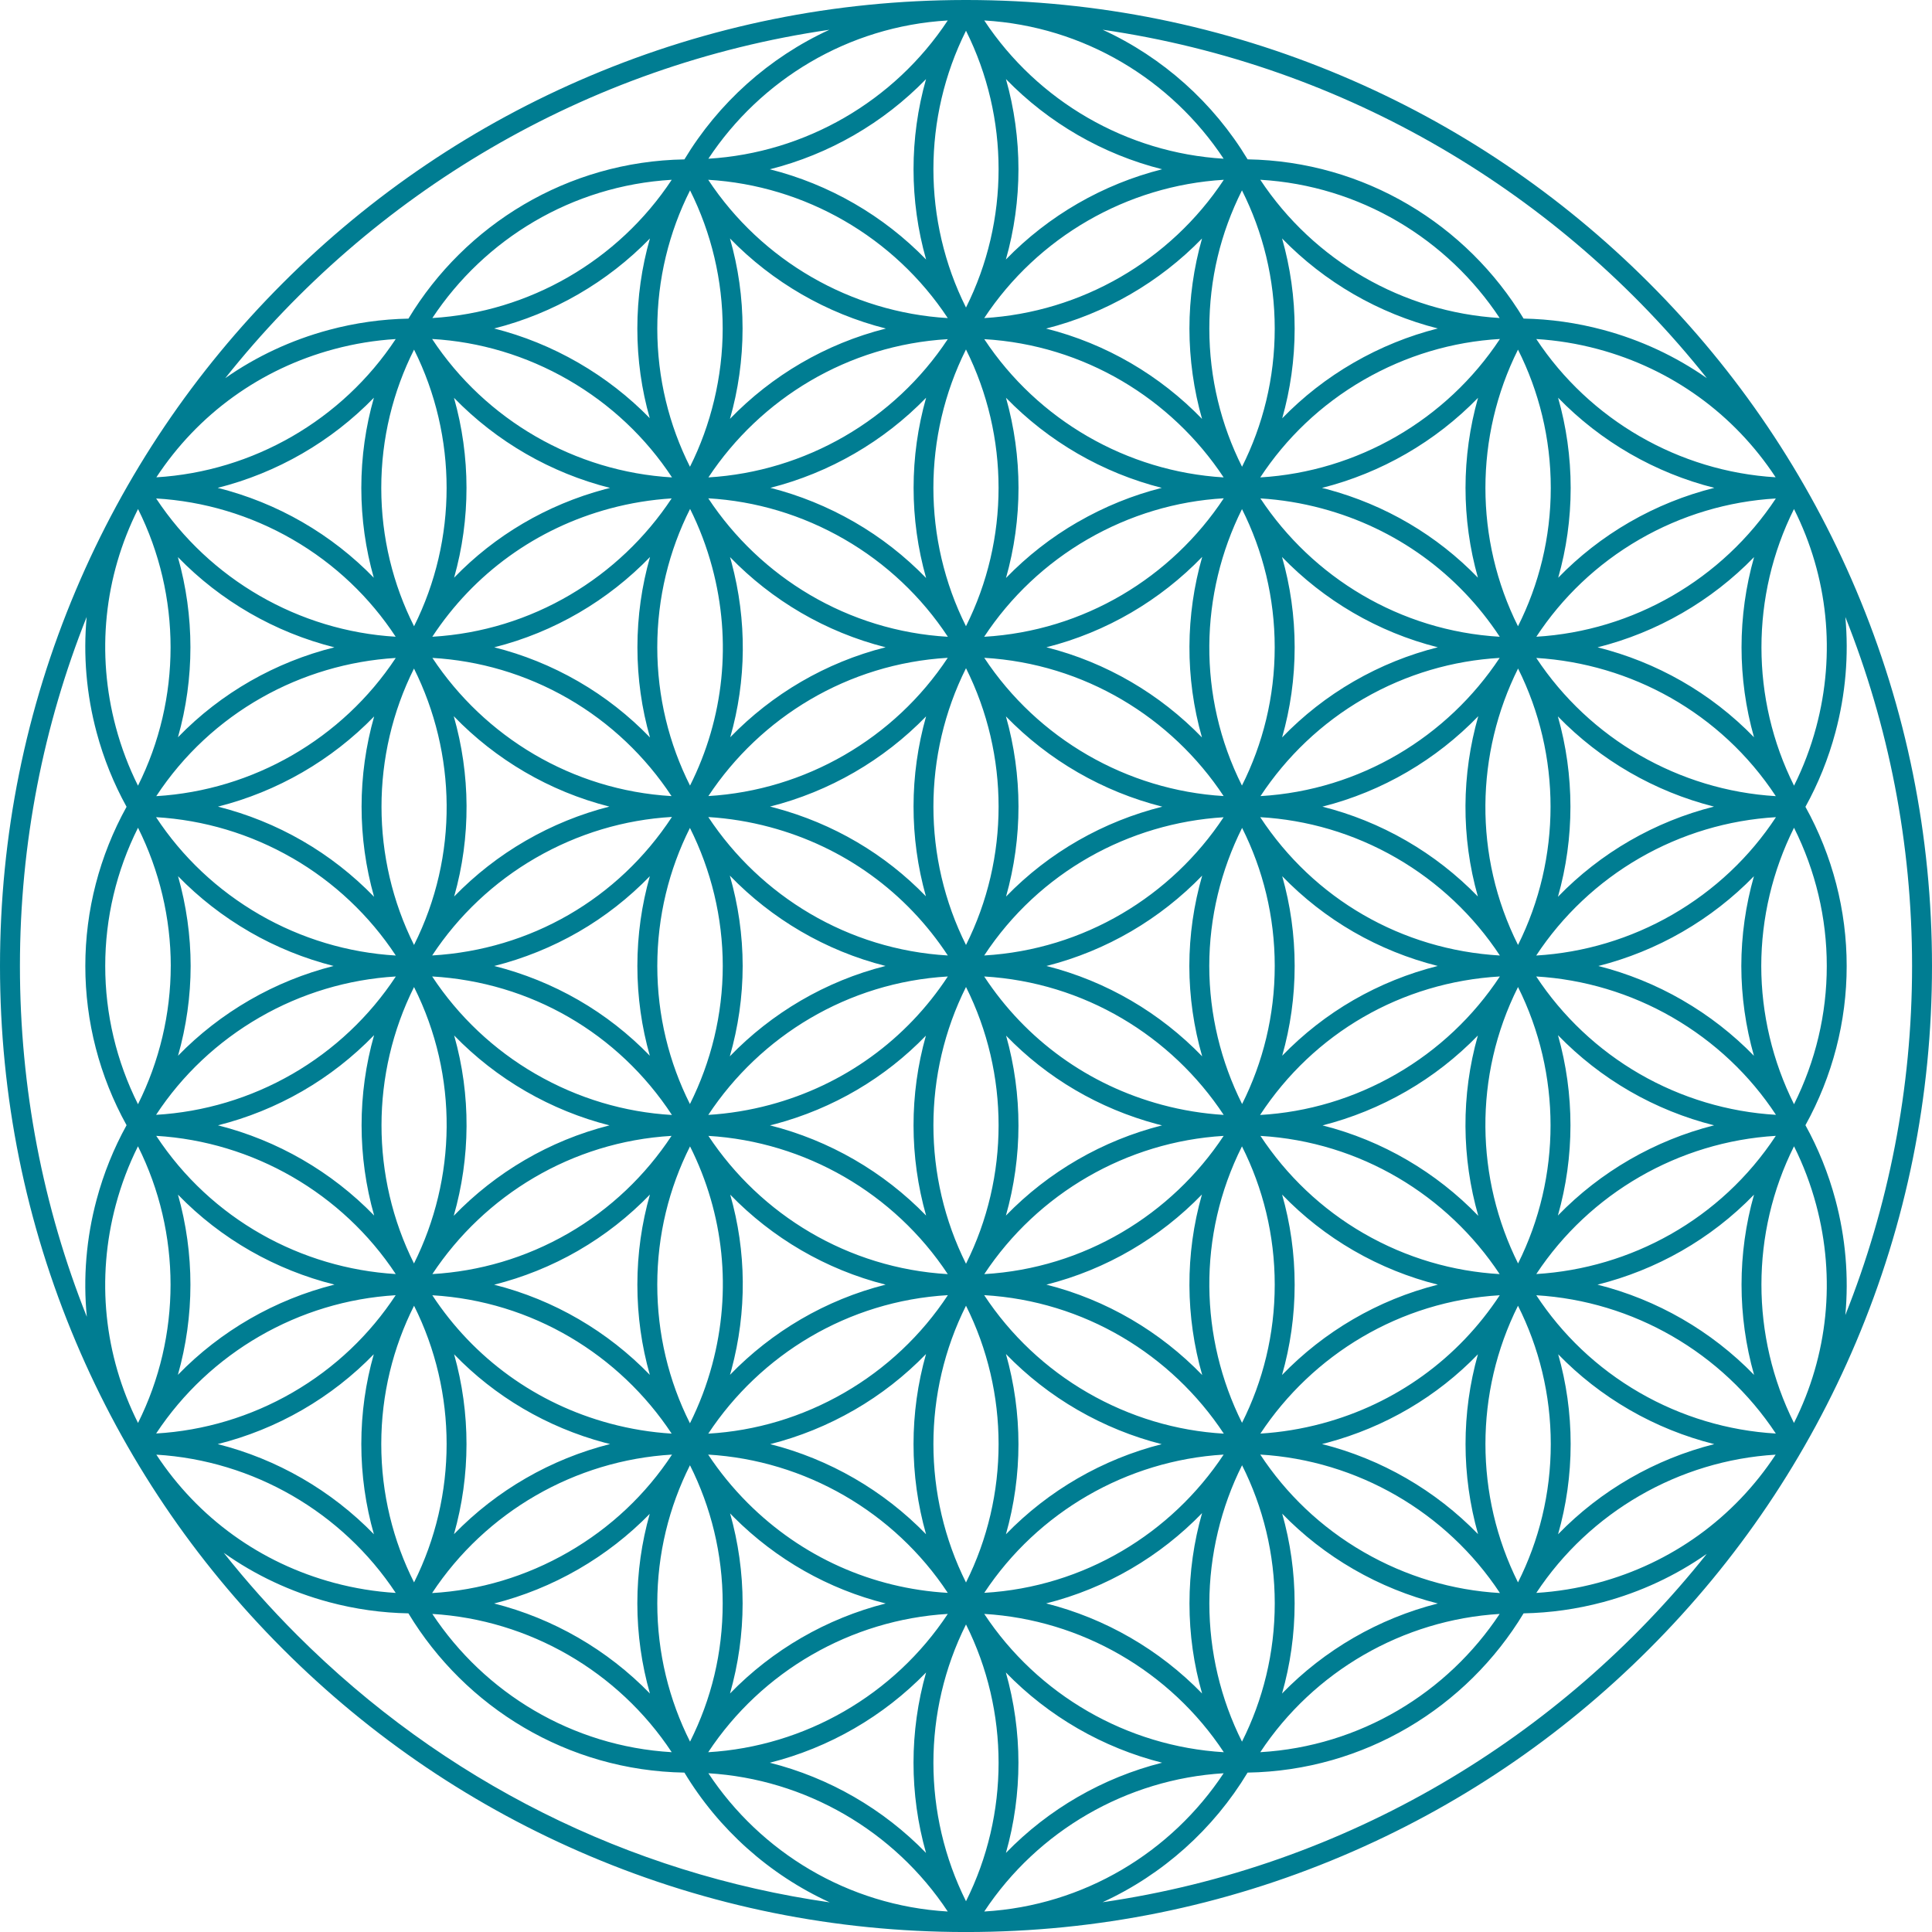
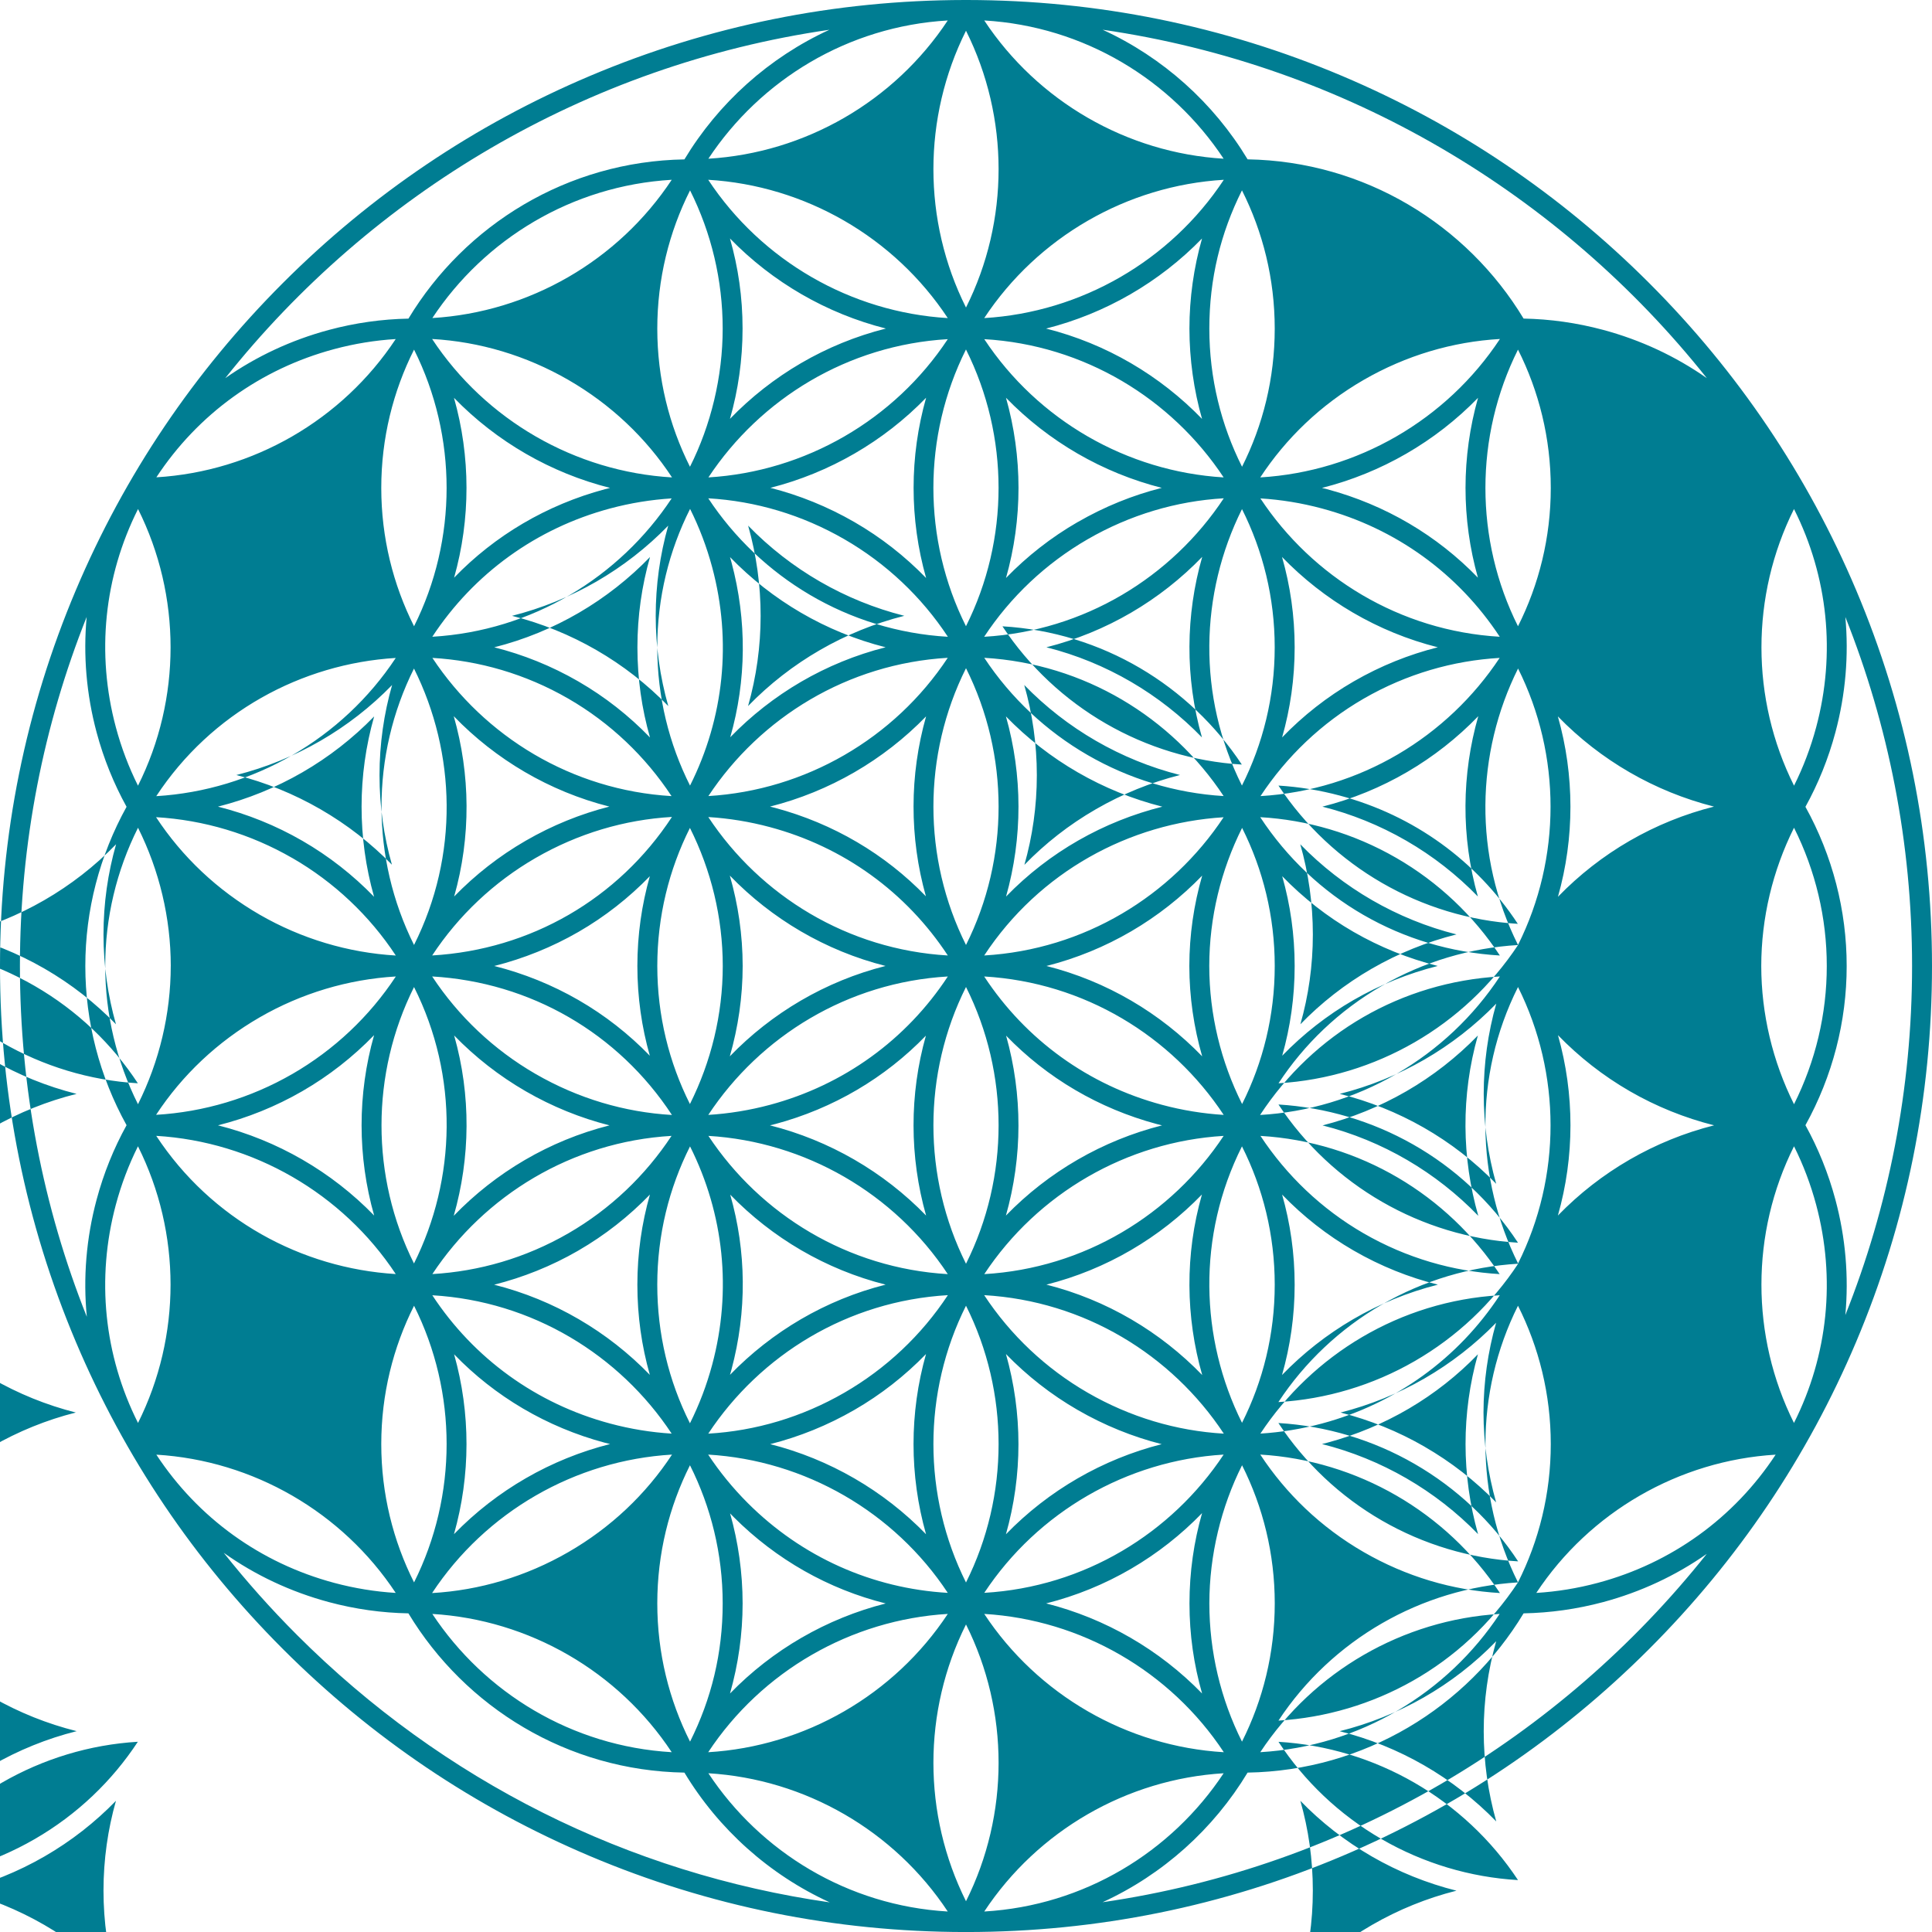
<svg xmlns="http://www.w3.org/2000/svg" id="Mandala" viewBox="0 0 795 795">
  <defs>
    <style>      .cls-1 {        fill: #007d92;      }    </style>
  </defs>
-   <path id="The_Flower_of_Life" data-name="The Flower of Life" class="cls-1" d="m763.76,242.77c-20.02-47.33-48.68-89.84-85.19-126.35-36.5-36.5-79.01-65.16-126.35-85.19C503.36,10.57,451.46.06,397.96,0c-.14-.01-.28-.03-.42-.03h-.04c-.19,0-.37,0-.55.03-53.46.07-105.33,10.58-154.17,31.24-47.33,20.02-89.84,48.68-126.35,85.19-36.5,36.5-65.16,79.01-85.19,126.35C10.51,291.78,0,343.84,0,397.5s10.51,105.72,31.24,154.73c20.02,47.33,48.68,89.84,85.19,126.35,36.5,36.5,79.01,65.16,126.35,85.19,48.87,20.67,100.77,31.18,154.26,31.24.14.02.29.03.43.03h.03c.14,0,.28-.01.41-.03,53.51-.05,105.43-10.56,154.31-31.24,47.33-20.02,89.84-48.68,126.35-85.19,36.5-36.5,65.16-79.01,85.19-126.35,20.73-49.01,31.24-101.07,31.24-154.73s-10.51-105.72-31.24-154.73Zm-366.26,539.57c-17.88-35.76-17.88-78.18,0-113.89,17.88,35.71,17.88,78.13,0,113.89Zm0-769.69c17.88,35.76,17.88,78.18,0,113.9-17.88-35.71-17.88-78.13,0-113.9Zm113.58,572.83c-17.36-34.8-18.5-76.94-.02-113.76,8.62,17.13,13.48,36.45,13.48,56.9s-4.85,39.74-13.46,56.86Zm-113.58,65.7c-17.88-35.76-17.88-78.18,0-113.89,17.88,35.71,17.88,78.13,0,113.89Zm-127.04-122.55c0-20.45,4.86-39.77,13.48-56.9,13.99,27.84,17.26,59.44,9.13,89.78-2.26,8.44-5.34,16.52-9.16,24.16-8.8-17.48-13.45-36.9-13.45-57.04Zm13.5-319.22c3.8,7.61,6.86,15.66,9.11,24.07,8.13,30.35,4.86,61.94-9.13,89.78-8.62-17.13-13.48-36.46-13.48-56.9s4.87-39.81,13.5-56.95Zm113.53-65.61c17.88,35.76,17.88,78.18,0,113.89-17.88-35.71-17.88-78.13,0-113.89Zm127.04,122.55c0,20.45-4.86,39.77-13.48,56.9-18.47-36.82-17.34-78.96.02-113.76,8.6,17.12,13.46,36.43,13.46,56.86Zm-224.04,225.25c17.21,17.74,39.23,30.79,63.93,37.02-24.75,6.24-46.8,19.33-64.03,37.11.2-.7.4-1.4.59-2.11,6.43-24,6.17-48.74-.5-72.02Zm.5-260.25c-.19-.71-.39-1.41-.59-2.11,17.23,17.79,39.28,30.87,64.02,37.11-24.7,6.23-46.72,19.28-63.93,37.02,6.67-23.29,6.93-48.02.5-72.02Zm193.7,203.33c-17.23-17.82-39.31-30.94-64.09-37.19,24.78-6.26,46.85-19.37,64.09-37.19-3.44,11.95-5.28,24.45-5.29,37.19h0c.01,12.74,1.85,25.25,5.29,37.2Zm-194.38-74.39c17.23,17.82,39.31,30.94,64.09,37.19-24.78,6.26-46.85,19.37-64.09,37.19,3.44-11.95,5.28-24.45,5.29-37.19h0c-.01-12.75-1.85-25.25-5.29-37.2Zm177.87,94.34c-30.35-8.13-56.08-26.77-73.2-52.82,41.15,2.41,77.1,24.49,98.56,56.96-8.48-.52-16.97-1.89-25.36-4.14Zm-80.68,65.39c-17.88-35.76-17.88-78.18,0-113.89,17.88,35.71,17.88,78.13,0,113.89Zm-106.05-61.25c21.46-32.47,57.41-54.55,98.57-56.96-17.11,26.05-42.85,44.68-73.2,52.82-8.4,2.25-16.89,3.62-25.37,4.14Zm25.37-118.42c30.35,8.13,56.08,26.77,73.2,52.82-41.15-2.41-77.1-24.49-98.56-56.96,8.48.52,16.97,1.89,25.36,4.14Zm80.68-65.39c17.88,35.76,17.88,78.18,0,113.89-17.88-35.71-17.88-78.13,0-113.89Zm16.48,93.95c6.84-24.19,6.82-49.92-.05-74.12,17.57,18.1,39.92,30.99,64.36,37.15-24.08,6.02-46.49,18.61-64.31,36.98Zm89.52-32.62c-21.46,32.43-57.39,54.47-98.51,56.88,22.64-34.41,59.7-54.5,98.51-56.88Zm-122.5,32.53c-16.82-17.39-38.09-29.96-62.06-36.39-.69-.19-1.39-.36-2.09-.53,24.39-6.16,46.69-19.05,64.23-37.12-6.86,24.17-6.89,49.87-.08,74.04Zm-62.06,93.73c23.97-6.42,45.24-19,62.06-36.39-6.82,24.16-6.78,49.86.08,74.03-17.54-18.07-39.85-30.96-64.25-37.12.7-.18,1.4-.34,2.1-.53Zm95.06-36.39c16.82,17.39,38.09,29.96,62.06,36.39.7.19,1.4.35,2.11.53-24.4,6.16-46.7,19.05-64.25,37.12,6.86-24.17,6.89-49.87.08-74.03Zm-8.99-155.48c41.12,2.41,77.04,24.46,98.5,56.89-39.81-2.4-76.49-23.58-98.5-56.89Zm-113.52,56.89c21.46-32.43,57.38-54.48,98.5-56.89-22.01,33.31-58.69,54.5-98.5,56.89Zm-7.59,13.11c8.71,17.38,13.49,36.79,13.51,56.81-.02,20.02-4.81,39.42-13.51,56.81-8.59-17.1-13.43-36.4-13.43-56.81s4.84-39.7,13.43-56.81Zm106.1,183.61c-41.12-2.41-77.04-24.46-98.5-56.89,39.81,2.4,76.49,23.58,98.5,56.89Zm113.52-56.89c-21.46,32.43-57.38,54.48-98.5,56.89,22.02-33.31,58.69-54.5,98.5-56.89Zm7.59-13.11c-8.71-17.38-13.49-36.79-13.51-56.81.02-20.02,4.81-39.42,13.51-56.81,8.59,17.1,13.43,36.4,13.43,56.81s-4.84,39.7-13.43,56.81Zm-80.53-187.94c24.79-6.26,46.88-19.37,64.12-37.21-6.84,23.9-7.14,49.65-.11,74.3-17.22-17.77-39.27-30.85-64-37.09Zm-163.18,168.08c-8.66-8.94-18.53-16.67-29.35-22.91-10.87-6.27-22.56-10.98-34.67-14.03,12.12-3.05,23.81-7.77,34.67-14.03,10.82-6.24,20.68-13.98,29.35-22.91-3.34,11.75-5.13,24.14-5.13,36.95s1.79,25.2,5.13,36.95Zm227.18,57.1c-7.03,24.65-6.72,50.39.12,74.29-17.24-17.83-39.33-30.95-64.12-37.21,24.73-6.24,46.78-19.31,64-37.09Zm33.03-130.99c8.66,8.94,18.53,16.67,29.34,22.91,10.87,6.27,22.56,10.98,34.67,14.03-12.12,3.05-23.81,7.77-34.67,14.03-10.82,6.24-20.68,13.98-29.34,22.91,3.34-11.75,5.13-24.14,5.13-36.95s-1.79-25.2-5.13-36.95Zm-122.64-98.51c10.82-16.43,25.41-30.21,42.58-40.13,17.41-10.05,36.52-15.73,56.02-16.86-21.46,32.49-57.43,54.59-98.61,56.99Zm-113.53-56.98c19.5,1.13,38.61,6.8,56.02,16.85,17.17,9.91,31.77,23.7,42.58,40.13-41.17-2.4-77.14-24.49-98.6-56.98Zm-113.61,188.12c10.82-16.43,25.41-30.22,42.59-40.14,17.43-10.06,36.56-15.74,56.08-16.87-22.11,33.74-58.24,54.64-98.67,57Zm98.67,65.63c-19.52-1.13-38.65-6.8-56.08-16.86-17.18-9.92-31.77-23.71-42.59-40.14,40.43,2.36,76.55,23.27,98.67,57Zm113.54,74.14c-10.82,16.43-25.41,30.21-42.58,40.13-17.41,10.05-36.52,15.73-56.02,16.86,21.46-32.49,57.43-54.59,98.61-56.99Zm113.54,56.99c-19.5-1.13-38.61-6.81-56.02-16.86-17.17-9.91-31.77-23.7-42.58-40.13,41.18,2.4,77.15,24.5,98.61,56.99Zm113.6-188.13c-10.82,16.43-25.41,30.22-42.59,40.14-17.43,10.06-36.56,15.74-56.08,16.86,22.11-33.74,58.24-54.64,98.67-57Zm-98.61-65.54c19.14,1.1,38.32,6.56,56.02,16.78,17.18,9.92,31.77,23.71,42.59,40.14-40.39-2.36-76.49-23.23-98.61-56.92Zm38.47-55.87c-10.98,6.34-20.86,14.14-29.47,23.05,3.37-11.79,5.17-24.23,5.17-37.08s-1.81-25.35-5.2-37.17c17.24,17.81,39.32,30.91,64.1,37.16-11.86,2.98-23.5,7.63-34.6,14.04Zm60.05-9.67c-21.45,32.4-57.33,54.44-98.41,56.87,10.71-16.25,25.13-30.09,42.46-40.1,17.69-10.21,36.83-15.66,55.95-16.77Zm-173.63-55.9c-10.9,6.29-20.82,14.06-29.5,23.01,6.86-24.2,6.86-49.95-.01-74.16,17.51,18.03,39.75,30.9,64.1,37.08-11.97,3.03-23.59,7.73-34.58,14.08Zm-62.39,23.01c-8.68-8.95-18.6-16.72-29.5-23.01-10.99-6.34-22.61-11.04-34.57-14.08,24.34-6.18,46.59-19.05,64.09-37.08-6.87,24.22-6.87,49.96-.01,74.16Zm-113.62,65.62c-8.61-8.91-18.48-16.71-29.47-23.05-11.1-6.41-22.75-11.06-34.6-14.04,24.78-6.24,46.86-19.34,64.1-37.16-3.38,11.81-5.19,24.28-5.19,37.17s1.8,25.29,5.17,37.08Zm8.89,24.14c-41.08-2.43-76.97-24.47-98.42-56.87,19.12,1.11,38.27,6.56,55.95,16.77,17.33,10.01,31.76,23.85,42.46,40.1Zm-25.56,4.31c-11.93,3.03-23.51,7.72-34.46,14.05-10.88,6.28-20.77,14.03-29.44,22.95,6.99-24.62,6.67-50.33-.17-74.2,17.23,17.83,39.3,30.94,64.07,37.21Zm-34.46,117.14c10.96,6.33,22.55,11.01,34.48,14.04-24.78,6.26-46.85,19.38-64.09,37.21,6.84-23.87,7.16-49.58.17-74.2,8.67,8.92,18.57,16.67,29.44,22.95Zm60.01,18.36c-10.71,16.25-25.13,30.09-42.46,40.1-17.69,10.21-36.83,15.66-55.96,16.77,21.45-32.4,57.33-54.44,98.42-56.87Zm-38.36,47.2c10.98-6.34,20.86-14.14,29.47-23.05-3.37,11.79-5.17,24.23-5.17,37.08s1.75,25.19,5.13,37.11c-17.24-17.79-39.31-30.87-64.07-37.1,11.87-2.98,23.53-7.62,34.64-14.03Zm113.58,65.58c10.9-6.29,20.82-14.06,29.5-23.01-6.86,24.2-6.85,49.95.01,74.16-17.51-18.03-39.77-30.91-64.12-37.08,11.97-3.03,23.61-7.72,34.6-14.07Zm62.39-23.01c8.68,8.95,18.6,16.72,29.5,23.01,10.99,6.34,22.61,11.04,34.58,14.08-24.34,6.18-46.59,19.05-64.09,37.08,6.87-24.22,6.87-49.96.01-74.16Zm113.62-65.62c8.61,8.91,18.48,16.71,29.47,23.05,11.11,6.42,22.77,11.05,34.64,14.03-24.79,6.24-46.88,19.34-64.13,37.17,3.38-11.81,5.2-24.28,5.2-37.17s-1.8-25.29-5.17-37.08Zm-8.89-24.14c41.08,2.43,76.97,24.47,98.42,56.87-19.12-1.11-38.27-6.56-55.96-16.77-17.33-10.01-31.76-23.85-42.46-40.1Zm25.54-4.32c11.93-3.03,23.52-7.72,34.48-14.04,10.88-6.28,20.77-14.03,29.44-22.95-6.99,24.62-6.67,50.33.17,74.2-17.23-17.83-39.31-30.95-64.09-37.21Zm34.48-117.14c-11.08-6.4-22.7-11.04-34.54-14.02,24.8-6.26,46.9-19.38,64.15-37.23-6.84,23.87-7.16,49.58-.17,74.2-8.67-8.92-18.56-16.67-29.44-22.95Zm-60.05-140.86c8.46.52,16.93,1.89,25.31,4.14,30.34,8.13,56.07,26.76,73.18,52.79-41.12-2.42-77.04-24.49-98.49-56.93Zm-113.62-65.53c41.12,2.41,77.04,24.46,98.5,56.89-39.81-2.4-76.49-23.58-98.5-56.89Zm-113.52,56.89c21.46-32.43,57.38-54.48,98.5-56.89-22.01,33.31-58.69,54.49-98.5,56.89Zm-15.12,8.64c-21.45,32.44-57.37,54.51-98.49,56.93,17.11-26.04,42.84-44.66,73.18-52.79,8.38-2.24,16.85-3.61,25.31-4.14Zm-106.03,70.01c17.35,34.8,18.49,76.93.02,113.75-17.84-35.72-17.85-78.07-.02-113.75Zm.02,131.06c18.47,36.81,17.33,78.95-.02,113.75-17.83-35.68-17.82-78.03.02-113.75Zm106.01,183.76c-8.46-.52-16.93-1.89-25.31-4.14-30.34-8.13-56.07-26.76-73.18-52.79,41.12,2.42,77.04,24.49,98.49,56.93Zm113.62,65.53c-31.11-1.8-60.11-14.77-82.32-36.98-6.15-6.15-11.59-12.83-16.28-19.92,39.85,2.37,76.57,23.56,98.6,56.9Zm113.52-56.9c-21.46,32.43-57.38,54.48-98.5,56.89,22.01-33.31,58.69-54.49,98.5-56.89Zm15.12-8.64c21.45-32.44,57.37-54.51,98.49-56.93-17.11,26.04-42.84,44.66-73.18,52.79-8.38,2.24-16.85,3.62-25.31,4.14Zm106.03-70.01c-17.35-34.8-18.49-76.93-.02-113.75,17.84,35.72,17.85,78.07.02,113.75Zm-.02-131.06c-18.47-36.81-17.33-78.95.02-113.75,17.83,35.68,17.82,78.03-.02,113.75Zm-78.58-187.54c-.69-.19-1.39-.36-2.09-.53,24.39-6.16,46.68-19.02,64.22-37.07-6.85,24.17-6.87,49.85-.05,74.01-16.82-17.4-38.1-29.98-62.08-36.41Zm-115.61-66.1c24.37-6.16,46.64-19.03,64.17-37.07-3.41,12-5.19,24.48-5.19,37.08s1.81,25.35,5.19,37.17c-17.26-17.83-39.37-30.94-64.18-37.18Zm-130.09,37.17c3.38-11.81,5.19-24.28,5.19-37.17s-1.77-25.08-5.19-37.08c17.53,18.04,39.8,30.91,64.17,37.07-24.81,6.24-46.92,19.34-64.17,37.17Zm-51.43,28.93c-23.98,6.43-45.26,19.01-62.08,36.41,6.82-24.16,6.8-49.84-.05-74.01,17.54,18.05,39.83,30.92,64.22,37.07-.7.17-1.39.35-2.09.53Zm-95.01,167.72c-8.69-8.96-18.62-16.75-29.54-23.05-10.91-6.3-22.6-11-34.7-14.05,24.42-6.17,46.73-19.05,64.27-37.12-6.88,24.22-6.9,49.98-.03,74.22Zm.03,131.16c-17.53-18.06-39.84-30.95-64.27-37.12,12.1-3.04,23.79-7.75,34.7-14.05,10.92-6.3,20.85-14.09,29.54-23.05-6.87,24.24-6.85,50,.03,74.22Zm94.99,93.5c.7.19,1.4.35,2.1.53-24.39,6.15-46.69,19.02-64.24,37.08,6.85-24.17,6.87-49.85.05-74.01,16.82,17.4,38.1,29.98,62.08,36.41Zm52.94,30.57c17.56,17.56,39.09,29.69,62.57,35.56-24.33,6.17-46.57,19.03-64.07,37.05,3.41-12,5.19-24.48,5.19-37.08s-1.8-25.26-5.16-37.04c.49.5.97,1.01,1.47,1.51Zm192.76-1.64c-3.38,11.81-5.19,24.28-5.19,37.17s1.77,25.08,5.19,37.08c-17.53-18.04-39.8-30.91-64.17-37.07,24.81-6.24,46.92-19.34,64.18-37.18Zm51.43-28.93c23.98-6.43,45.26-19.01,62.08-36.41-6.82,24.16-6.8,49.84.05,74.01-17.54-18.05-39.83-30.92-64.22-37.07.7-.17,1.39-.35,2.09-.53Zm95.01-167.72c8.69,8.96,18.62,16.75,29.54,23.05,10.91,6.3,22.6,11,34.7,14.05-24.42,6.17-46.73,19.05-64.27,37.12,6.88-24.22,6.9-49.98.03-74.22Zm-.03-131.16c17.53,18.06,39.82,30.94,64.23,37.11-12.09,3.05-23.77,7.76-34.67,14.06-10.92,6.3-20.85,14.09-29.54,23.05,6.87-24.24,6.85-50-.03-74.22Zm-16.42-37.1c-17.87-35.7-17.87-78.09,0-113.84,8.62,17.13,13.49,36.47,13.49,56.92,0,20.45-4.87,39.79-13.49,56.92Zm-106.05-61.25c10.52-16.02,24.83-29.89,42.53-40.11,17.43-10.06,36.56-15.73,56.09-16.85-22.02,33.37-58.75,54.58-98.62,56.96Zm-7.5-4.39c-8.6-17.12-13.46-36.43-13.46-56.85s4.63-39.31,13.43-56.88c8.62,17.13,13.48,36.45,13.48,56.9s-4.85,39.72-13.45,56.83Zm-106.09-61.17c22.03-33.34,58.74-54.53,98.59-56.91-22.03,33.34-58.74,54.53-98.59,56.91Zm-113.58-56.91c39.85,2.38,76.56,23.57,98.58,56.91-39.85-2.38-76.56-23.57-98.58-56.91Zm-7.47,4.35c8.8,17.56,13.43,37.07,13.43,56.88s-4.85,39.74-13.46,56.86c-8.6-17.11-13.45-36.42-13.45-56.83s4.86-39.77,13.48-56.9Zm-106.14,61.16c19.52,1.12,38.66,6.79,56.09,16.85,17.42,10.06,31.9,23.78,42.63,40.11-39.91-2.35-76.68-23.57-98.72-56.97Zm-7.43,4.37c17.87,35.75,17.86,78.14,0,113.84-8.62-17.13-13.49-36.47-13.49-56.92,0-20.45,4.87-39.79,13.49-56.92Zm-106.08,183.75c22.65-34.42,59.72-54.51,98.55-56.87-21.99,33.29-58.68,54.47-98.55,56.87Zm56,25.46c17.17,9.91,31.76,23.7,42.57,40.12-19.61-1.16-38.87-6.92-56.01-16.81-17.42-10.06-31.91-23.79-42.64-40.12,19.65,1.15,38.89,6.9,56.07,16.82Zm0,88.86c-17.18,9.92-36.43,15.66-56.07,16.81,10.73-16.34,25.22-30.06,42.64-40.12,17.13-9.89,36.4-15.65,56.01-16.81-10.82,16.43-25.41,30.21-42.57,40.12Zm42.55,82.33c-38.83-2.36-75.91-22.45-98.56-56.87,39.87,2.4,76.57,23.58,98.56,56.87Zm7.53,13.04c17.87,35.7,17.87,78.09,0,113.84-8.62-17.13-13.49-36.47-13.49-56.92,0-20.45,4.87-39.79,13.49-56.92Zm106.15,61.25c-10.73,16.33-25.21,30.06-42.63,40.11-17.43,10.06-36.57,15.74-56.1,16.87,22.04-33.41,58.82-54.63,98.73-56.98Zm7.39,4.39c8.6,17.12,13.46,36.43,13.46,56.85s-4.63,39.31-13.43,56.88c-8.62-17.13-13.48-36.45-13.48-56.9s4.85-39.72,13.45-56.83Zm106.09,61.17c-22.03,33.34-58.74,54.53-98.59,56.91,22.03-33.34,58.74-54.53,98.59-56.91Zm113.58,56.91c-39.85-2.38-76.56-23.57-98.58-56.91,39.85,2.38,76.56,23.57,98.58,56.91Zm7.48-4.35c-8.8-17.56-13.43-37.07-13.43-56.88s4.85-39.74,13.46-56.85c8.6,17.11,13.45,36.42,13.45,56.83s-4.86,39.77-13.48,56.9Zm106.15-61.15c-19.53-1.12-38.67-6.8-56.1-16.87-17.7-10.22-32-24.09-42.53-40.11,39.87,2.38,76.6,23.6,98.62,56.97Zm7.42-4.38c-17.86-35.75-17.86-78.14,0-113.84,8.62,17.13,13.49,36.47,13.49,56.92,0,20.45-4.87,39.79-13.49,56.92Zm106.09-183.75c-22.65,34.42-59.73,54.51-98.56,56.87,21.99-33.3,58.69-54.47,98.56-56.87Zm-56.01-25.46c-17.17-9.91-31.76-23.7-42.58-40.12,19.61,1.16,38.87,6.92,56.01,16.81,17.42,10.06,31.91,23.79,42.64,40.12-19.65-1.15-38.89-6.9-56.07-16.81Zm0-88.86c17.18-9.92,36.43-15.66,56.07-16.81-10.73,16.34-25.22,30.07-42.64,40.12-17.14,9.89-36.4,15.65-56.01,16.81,10.82-16.42,25.41-30.21,42.58-40.12Zm-42.55-82.33c38.83,2.36,75.91,22.45,98.56,56.87-39.87-2.4-76.57-23.58-98.56-56.87Zm38.43-55.91c-11.08,6.4-20.91,14.14-29.41,22.9,3.34-11.75,5.13-24.14,5.13-36.94s-1.81-25.33-5.18-37.13c17.56,18.06,39.87,30.94,64.29,37.09-12.14,3.04-23.88,7.76-34.82,14.08Zm60.15-9.72c-22.03,33.33-58.73,54.52-98.56,56.9,10.52-16.01,24.82-29.87,42.51-40.08,17.18-9.92,36.41-15.66,56.05-16.81Zm-173.73-55.86c-11.08,6.39-20.9,14.13-29.4,22.88,3.33-11.74,5.12-24.11,5.12-36.9s-1.81-25.32-5.18-37.11c17.51,18.02,39.75,30.87,64.09,37.04-11.99,3.03-23.63,7.74-34.63,14.09Zm-143.11-42.45c6.89-24.23,6.9-50.01.03-74.26,17.55,18.07,39.86,30.96,64.27,37.11-24.42,6.16-46.75,19.06-64.3,37.14Zm-32.82,0c-17.55-18.09-39.88-30.98-64.3-37.14,24.41-6.16,46.72-19.04,64.27-37.11-6.87,24.25-6.86,50.03.03,74.26Zm-113.73,65.26c-8.59-8.8-18.44-16.48-29.38-22.8-11-6.35-22.64-11.06-34.63-14.09,24.34-6.17,46.58-19.03,64.09-37.04-3.37,11.8-5.18,24.25-5.18,37.11s1.78,25.11,5.1,36.82Zm-113.55,65.67c-8.5-8.76-18.33-16.5-29.41-22.9-10.94-6.32-22.68-11.03-34.82-14.08,24.41-6.15,46.73-19.02,64.28-37.09-3.37,11.8-5.18,24.26-5.18,37.13,0,12.8,1.79,25.19,5.13,36.94Zm9,24.28c-39.83-2.38-76.53-23.57-98.56-56.9,19.64,1.15,38.88,6.9,56.05,16.81,17.69,10.21,31.99,24.07,42.51,40.08Zm-25.21,4.36c-24.11,6.02-46.54,18.62-64.37,37.01,6.85-24.2,6.84-49.93-.03-74.14,17.58,18.1,39.94,30.99,64.4,37.13Zm-34.85,117.1c10.84,6.26,22.49,10.97,34.53,14.02-12.05,3.05-23.69,7.76-34.53,14.02-10.99,6.35-20.88,14.07-29.49,22.92,3.4-11.98,5.18-24.42,5.19-36.95-.01-12.52-1.79-24.96-5.19-36.94,8.61,8.85,18.5,16.58,29.49,22.92Zm34.87,145.14c-24.46,6.14-46.83,19.03-64.42,37.13,6.87-24.21,6.88-49.95.03-74.16,17.83,18.4,40.28,31,64.39,37.02Zm25.19,4.37c-10.52,16.01-24.82,29.87-42.51,40.08-17.18,9.92-36.41,15.66-56.05,16.81,22.03-33.33,58.73-54.52,98.56-56.9Zm-38.41,47.18c11.08-6.4,20.91-14.14,29.41-22.9-3.34,11.75-5.13,24.14-5.13,36.94,0,12.87,1.81,25.32,5.18,37.13-17.56-18.06-39.87-30.94-64.28-37.09,12.14-3.04,23.88-7.76,34.82-14.08Zm113.58,65.58c10.94-6.32,20.79-14,29.38-22.8-3.32,11.71-5.1,24.06-5.1,36.82s1.81,25.32,5.18,37.11c-17.51-18.02-39.77-30.88-64.11-37.05,11.99-3.03,23.64-7.73,34.65-14.08Zm143.1,42.46c-6.89,24.23-6.9,50.01-.03,74.26-17.55-18.07-39.86-30.96-64.27-37.11,24.42-6.16,46.75-19.06,64.3-37.14Zm32.82,0c17.55,18.09,39.88,30.98,64.3,37.14-24.41,6.16-46.72,19.04-64.27,37.12,6.87-24.25,6.86-50.03-.03-74.26Zm113.71-65.34c8.5,8.75,18.32,16.49,29.4,22.88,11.01,6.36,22.66,11.05,34.65,14.08-24.34,6.17-46.59,19.03-64.11,37.05,3.37-11.8,5.18-24.25,5.18-37.11s-1.79-25.17-5.12-36.9Zm113.57-65.59c8.5,8.76,18.33,16.5,29.41,22.9,10.94,6.32,22.68,11.03,34.82,14.08-24.41,6.15-46.73,19.02-64.28,37.09,3.37-11.8,5.18-24.26,5.18-37.13s-1.79-25.19-5.13-36.94Zm-9-24.28c39.83,2.38,76.53,23.57,98.56,56.9-19.64-1.15-38.88-6.9-56.05-16.81-17.69-10.21-31.99-24.07-42.51-40.08Zm25.19-4.37c24.11-6.02,46.56-18.62,64.39-37.02-6.85,24.2-6.84,49.94.03,74.16-17.59-18.1-39.96-31-64.42-37.13Zm34.87-117.1c-10.84-6.26-22.49-10.97-34.53-14.02,12.05-3.05,23.69-7.76,34.53-14.02,10.99-6.35,20.88-14.07,29.49-22.92-3.4,11.98-5.18,24.42-5.19,36.95.01,12.52,1.79,24.96,5.19,36.94-8.61-8.85-18.5-16.58-29.49-22.92Zm-34.85-145.15c24.46-6.14,46.82-19.03,64.4-37.13-6.87,24.21-6.88,49.94-.03,74.14-17.83-18.39-40.26-30.99-64.37-37.01Zm73.27-69.97c-39.81-2.4-76.48-23.58-98.49-56.89,8.47.52,16.95,1.89,25.34,4.14,30.33,8.13,56.04,26.74,73.15,52.75Zm-212.07-122.43c41.12,2.41,77.04,24.46,98.5,56.89-39.81-2.4-76.48-23.58-98.5-56.89ZM405.01,8.42c41.12,2.41,77.04,24.46,98.5,56.89-39.81-2.4-76.48-23.58-98.5-56.89Zm-113.52,56.89c21.46-32.43,57.38-54.48,98.5-56.89-22.01,33.31-58.69,54.49-98.5,56.89Zm-113.58,65.56c21.46-32.43,57.38-54.48,98.5-56.89-22.01,33.31-58.69,54.49-98.5,56.89Zm-113.57,65.54c17.11-26.02,42.83-44.63,73.15-52.75,8.39-2.25,16.87-3.62,25.34-4.14-22.01,33.31-58.69,54.49-98.49,56.89Zm-7.54,13.05c17.86,35.75,17.85,78.14-.02,113.84-3.8-7.61-6.86-15.66-9.11-24.06-8.13-30.35-4.86-61.94,9.13-89.78Zm13.46,188.03c-.02,19.74-4.68,39.26-13.48,56.89-8.85-17.66-13.5-37.17-13.48-56.89-.02-19.71,4.63-39.22,13.49-56.88,8.8,17.62,13.46,37.15,13.48,56.88Zm-13.49,74.2c17.87,35.7,17.88,78.09.02,113.84-13.99-27.84-17.26-59.43-9.13-89.78,2.25-8.4,5.31-16.45,9.11-24.06Zm7.56,126.89c39.81,2.4,76.48,23.58,98.5,56.89-8.47-.52-16.95-1.89-25.34-4.14-30.33-8.13-56.04-26.74-73.16-52.75Zm212.07,122.43c-41.12-2.41-77.04-24.46-98.5-56.89,39.81,2.4,76.49,23.58,98.5,56.89Zm113.59,65.56c-41.12-2.41-77.04-24.46-98.5-56.89,39.81,2.4,76.48,23.58,98.5,56.89Zm113.52-56.89c-21.46,32.43-57.38,54.48-98.5,56.89,22.02-33.31,58.69-54.49,98.5-56.89Zm113.58-65.56c-21.46,32.43-57.38,54.48-98.5,56.89,22.01-33.31,58.69-54.49,98.5-56.89Zm113.57-65.54c-17.11,26.02-42.83,44.63-73.15,52.75-8.39,2.25-16.87,3.62-25.34,4.14,22.01-33.31,58.69-54.49,98.49-56.89Zm7.54-13.05c-17.86-35.75-17.85-78.14.02-113.84,3.8,7.61,6.86,15.66,9.11,24.06,8.13,30.35,4.86,61.94-9.13,89.78Zm-13.46-188.03c.02-19.74,4.68-39.26,13.48-56.89,8.85,17.66,13.5,37.17,13.48,56.89.02,19.71-4.63,39.22-13.48,56.88-8.8-17.62-13.46-37.15-13.48-56.88Zm13.49-74.2c-17.87-35.7-17.88-78.09-.02-113.84,13.99,27.84,17.26,59.43,9.13,89.78-2.25,8.4-5.31,16.45-9.11,24.06Zm-35.92-167.72c-12.78-8.95-27.16-15.69-42.68-19.85-10.82-2.9-21.78-4.43-32.69-4.64-23.33-38.63-65.42-64.71-113.56-65.52-14.02-23.24-34.83-41.94-59.66-53.34,100.26,14.56,188.26,67.48,248.6,143.34ZM341.29,12.25c-24.83,11.4-45.64,30.1-59.66,53.34-48.14.81-90.23,26.88-113.56,65.52-10.91.21-21.88,1.74-32.69,4.64-15.52,4.16-29.9,10.9-42.68,19.85C153.02,79.73,241.02,26.81,341.29,12.25ZM8.2,397.5c0-50.7,9.75-99.17,27.46-143.63-1.45,15.74-.12,31.77,4.09,47.49,2.9,10.81,7.05,21.07,12.33,30.63-11.12,20.07-16.99,42.67-16.97,65.51-.02,22.85,5.85,45.44,16.97,65.51-5.28,9.55-9.43,19.81-12.33,30.63-4.28,15.96-5.58,32.25-4.02,48.22-18.07-45.31-27.53-94.1-27.53-144.35Zm114.02,275.28c-10.77-10.77-20.82-22.06-30.15-33.81,12.93,9.17,27.53,16.06,43.3,20.29,10.81,2.9,21.77,4.42,32.69,4.62,23.33,38.64,65.43,64.73,113.57,65.53,14.05,23.28,34.91,42.01,59.8,53.4-82.71-11.86-159.07-49.89-219.21-110.03Zm331.49,109.97c24.83-11.4,45.64-30.1,59.66-53.34,48.14-.81,90.24-26.89,113.57-65.53,10.91-.21,21.87-1.73,32.69-4.62,15.52-4.16,29.9-10.9,42.68-19.85-60.33,75.86-148.33,128.78-248.6,143.34Zm305.63-241.62c1.45-15.74.12-31.77-4.09-47.49-2.9-10.81-7.05-21.07-12.33-30.63,11.12-20.08,16.99-42.67,16.97-65.5.02-22.85-5.85-45.44-16.97-65.51,5.28-9.55,9.43-19.81,12.33-30.63,4.21-15.72,5.54-31.76,4.09-47.49,17.71,44.46,27.46,92.93,27.46,143.63s-9.75,99.17-27.46,143.63Z" />
+   <path id="The_Flower_of_Life" data-name="The Flower of Life" class="cls-1" d="m763.76,242.77c-20.02-47.33-48.68-89.84-85.19-126.35-36.5-36.5-79.01-65.16-126.35-85.19C503.36,10.57,451.46.06,397.96,0c-.14-.01-.28-.03-.42-.03h-.04c-.19,0-.37,0-.55.03-53.46.07-105.33,10.58-154.17,31.24-47.33,20.02-89.84,48.68-126.35,85.19-36.5,36.5-65.16,79.01-85.19,126.35C10.51,291.78,0,343.84,0,397.5s10.51,105.72,31.24,154.73c20.02,47.33,48.68,89.84,85.19,126.35,36.5,36.5,79.01,65.16,126.35,85.19,48.87,20.67,100.77,31.18,154.26,31.24.14.02.29.03.43.03h.03c.14,0,.28-.01.41-.03,53.51-.05,105.43-10.56,154.31-31.24,47.33-20.02,89.84-48.68,126.35-85.19,36.5-36.5,65.16-79.01,85.19-126.35,20.73-49.01,31.24-101.07,31.24-154.73s-10.51-105.72-31.24-154.73Zm-366.26,539.57c-17.88-35.76-17.88-78.18,0-113.89,17.88,35.71,17.88,78.13,0,113.89Zm0-769.69c17.88,35.76,17.88,78.18,0,113.9-17.88-35.71-17.88-78.13,0-113.9Zm113.58,572.83c-17.36-34.8-18.5-76.94-.02-113.76,8.62,17.13,13.48,36.45,13.48,56.9s-4.85,39.74-13.46,56.86Zm-113.58,65.7c-17.88-35.76-17.88-78.18,0-113.89,17.88,35.71,17.88,78.13,0,113.89Zm-127.04-122.55c0-20.45,4.86-39.77,13.48-56.9,13.99,27.84,17.26,59.44,9.13,89.78-2.26,8.44-5.34,16.52-9.16,24.16-8.8-17.48-13.45-36.9-13.45-57.04Zm13.5-319.22c3.8,7.61,6.86,15.66,9.11,24.07,8.13,30.35,4.86,61.94-9.13,89.78-8.62-17.13-13.48-36.46-13.48-56.9s4.87-39.81,13.5-56.95Zm113.53-65.61c17.88,35.76,17.88,78.18,0,113.89-17.88-35.71-17.88-78.13,0-113.89Zm127.04,122.55c0,20.45-4.86,39.77-13.48,56.9-18.47-36.82-17.34-78.96.02-113.76,8.6,17.12,13.46,36.43,13.46,56.86Zm-224.04,225.25c17.21,17.74,39.23,30.79,63.93,37.02-24.75,6.24-46.8,19.33-64.03,37.11.2-.7.4-1.4.59-2.11,6.43-24,6.17-48.74-.5-72.02Zm.5-260.25c-.19-.71-.39-1.41-.59-2.11,17.23,17.79,39.28,30.87,64.02,37.11-24.7,6.23-46.72,19.28-63.93,37.02,6.67-23.29,6.93-48.02.5-72.02Zm193.7,203.33c-17.23-17.82-39.31-30.94-64.09-37.19,24.78-6.26,46.85-19.37,64.09-37.19-3.44,11.95-5.28,24.45-5.29,37.19h0c.01,12.74,1.85,25.25,5.29,37.2Zm-194.38-74.39c17.23,17.82,39.31,30.94,64.09,37.19-24.78,6.26-46.85,19.37-64.09,37.19,3.44-11.95,5.28-24.45,5.29-37.19h0c-.01-12.75-1.85-25.25-5.29-37.2Zm177.87,94.34c-30.35-8.13-56.08-26.77-73.2-52.82,41.15,2.41,77.1,24.49,98.56,56.96-8.48-.52-16.97-1.89-25.36-4.14Zm-80.68,65.39c-17.88-35.76-17.88-78.18,0-113.89,17.88,35.71,17.88,78.13,0,113.89Zm-106.05-61.25c21.46-32.47,57.41-54.55,98.57-56.96-17.11,26.05-42.85,44.68-73.2,52.82-8.4,2.25-16.89,3.62-25.37,4.14Zm25.37-118.42c30.35,8.13,56.08,26.77,73.2,52.82-41.15-2.41-77.1-24.49-98.56-56.96,8.48.52,16.97,1.89,25.36,4.14Zm80.68-65.39c17.88,35.76,17.88,78.18,0,113.89-17.88-35.71-17.88-78.13,0-113.89Zm16.48,93.95c6.84-24.19,6.82-49.92-.05-74.12,17.57,18.1,39.92,30.99,64.36,37.15-24.08,6.02-46.49,18.61-64.31,36.98Zm89.52-32.62c-21.46,32.43-57.39,54.47-98.51,56.88,22.64-34.41,59.7-54.5,98.51-56.88Zm-122.5,32.53c-16.82-17.39-38.09-29.96-62.06-36.39-.69-.19-1.39-.36-2.09-.53,24.39-6.16,46.69-19.05,64.23-37.12-6.86,24.17-6.89,49.87-.08,74.04Zm-62.06,93.73c23.97-6.42,45.24-19,62.06-36.39-6.82,24.16-6.78,49.86.08,74.03-17.54-18.07-39.85-30.96-64.25-37.12.7-.18,1.4-.34,2.1-.53Zm95.06-36.39c16.82,17.39,38.09,29.96,62.06,36.39.7.19,1.4.35,2.11.53-24.4,6.16-46.7,19.05-64.25,37.12,6.86-24.17,6.89-49.87.08-74.03Zm-8.99-155.48c41.12,2.41,77.04,24.46,98.5,56.89-39.81-2.4-76.49-23.58-98.5-56.89Zm-113.52,56.89c21.46-32.43,57.38-54.48,98.5-56.89-22.01,33.31-58.69,54.5-98.5,56.89Zm-7.59,13.11c8.71,17.38,13.49,36.79,13.51,56.81-.02,20.02-4.81,39.42-13.51,56.81-8.59-17.1-13.43-36.4-13.43-56.81s4.84-39.7,13.43-56.81Zm106.1,183.61c-41.12-2.41-77.04-24.46-98.5-56.89,39.81,2.4,76.49,23.58,98.5,56.89Zm113.52-56.89c-21.46,32.43-57.38,54.48-98.5,56.89,22.02-33.31,58.69-54.5,98.5-56.89Zm7.59-13.11c-8.71-17.38-13.49-36.79-13.51-56.81.02-20.02,4.81-39.42,13.51-56.81,8.59,17.1,13.43,36.4,13.43,56.81s-4.84,39.7-13.43,56.81Zm-80.53-187.94c24.79-6.26,46.88-19.37,64.12-37.21-6.84,23.9-7.14,49.65-.11,74.3-17.22-17.77-39.27-30.85-64-37.09Zm-163.18,168.08c-8.66-8.94-18.53-16.67-29.35-22.91-10.87-6.27-22.56-10.98-34.67-14.03,12.12-3.05,23.81-7.77,34.67-14.03,10.82-6.24,20.68-13.98,29.35-22.91-3.34,11.75-5.13,24.14-5.13,36.95s1.79,25.2,5.13,36.95Zm227.18,57.1c-7.03,24.65-6.72,50.39.12,74.29-17.24-17.83-39.33-30.95-64.12-37.21,24.73-6.24,46.78-19.31,64-37.09Zm33.03-130.99c8.66,8.94,18.53,16.67,29.34,22.91,10.87,6.27,22.56,10.98,34.67,14.03-12.12,3.05-23.81,7.77-34.67,14.03-10.82,6.24-20.68,13.98-29.34,22.91,3.34-11.75,5.13-24.14,5.13-36.95s-1.79-25.2-5.13-36.95Zm-122.64-98.51c10.82-16.43,25.41-30.21,42.58-40.13,17.41-10.05,36.52-15.73,56.02-16.86-21.46,32.49-57.43,54.59-98.61,56.99Zm-113.53-56.98c19.5,1.13,38.61,6.8,56.02,16.85,17.17,9.91,31.77,23.7,42.58,40.13-41.17-2.4-77.14-24.49-98.6-56.98Zm-113.61,188.12c10.82-16.43,25.41-30.22,42.59-40.14,17.43-10.06,36.56-15.74,56.08-16.87-22.11,33.74-58.24,54.64-98.67,57Zm98.67,65.63c-19.52-1.13-38.65-6.8-56.08-16.86-17.18-9.92-31.77-23.71-42.59-40.14,40.43,2.36,76.55,23.27,98.67,57Zm113.54,74.14c-10.82,16.43-25.41,30.21-42.58,40.13-17.41,10.05-36.52,15.73-56.02,16.86,21.46-32.49,57.43-54.59,98.61-56.99Zm113.54,56.99c-19.5-1.13-38.61-6.81-56.02-16.86-17.17-9.91-31.77-23.7-42.58-40.13,41.18,2.4,77.15,24.5,98.61,56.99Zm113.6-188.13c-10.82,16.43-25.41,30.22-42.59,40.14-17.43,10.06-36.56,15.74-56.08,16.86,22.11-33.74,58.24-54.64,98.67-57Zm-98.61-65.54c19.14,1.1,38.32,6.56,56.02,16.78,17.18,9.92,31.77,23.71,42.59,40.14-40.39-2.36-76.49-23.23-98.61-56.92Zm38.47-55.87c-10.98,6.34-20.86,14.14-29.47,23.05,3.37-11.79,5.17-24.23,5.17-37.08s-1.81-25.35-5.2-37.17c17.24,17.81,39.32,30.91,64.1,37.16-11.86,2.98-23.5,7.63-34.6,14.04Zm60.05-9.67c-21.45,32.4-57.33,54.44-98.41,56.87,10.71-16.25,25.13-30.09,42.46-40.1,17.69-10.21,36.83-15.66,55.95-16.77Zm-173.63-55.9c-10.9,6.29-20.82,14.06-29.5,23.01,6.86-24.2,6.86-49.95-.01-74.16,17.51,18.03,39.75,30.9,64.1,37.08-11.97,3.03-23.59,7.73-34.58,14.08Zm-62.39,23.01c-8.68-8.95-18.6-16.72-29.5-23.01-10.99-6.34-22.61-11.04-34.57-14.08,24.34-6.18,46.59-19.05,64.09-37.08-6.87,24.22-6.87,49.96-.01,74.16Zm-113.62,65.62c-8.61-8.91-18.48-16.71-29.47-23.05-11.1-6.41-22.75-11.06-34.6-14.04,24.78-6.24,46.86-19.34,64.1-37.16-3.38,11.81-5.19,24.28-5.19,37.17s1.8,25.29,5.17,37.08Zm8.89,24.14c-41.08-2.43-76.97-24.47-98.42-56.87,19.12,1.11,38.27,6.56,55.95,16.77,17.33,10.01,31.76,23.85,42.46,40.1Zm-25.56,4.31c-11.93,3.03-23.51,7.72-34.46,14.05-10.88,6.28-20.77,14.03-29.44,22.95,6.99-24.62,6.67-50.33-.17-74.2,17.23,17.83,39.3,30.94,64.07,37.21Zm-34.46,117.14c10.96,6.33,22.55,11.01,34.48,14.04-24.78,6.26-46.85,19.38-64.09,37.21,6.84-23.87,7.16-49.58.17-74.2,8.67,8.92,18.57,16.67,29.44,22.95Zm60.01,18.36c-10.71,16.25-25.13,30.09-42.46,40.1-17.69,10.21-36.83,15.66-55.96,16.77,21.45-32.4,57.33-54.44,98.42-56.87Zm-38.36,47.2c10.98-6.34,20.86-14.14,29.47-23.05-3.37,11.79-5.17,24.23-5.17,37.08s1.75,25.19,5.13,37.11c-17.24-17.79-39.31-30.87-64.07-37.1,11.87-2.98,23.53-7.62,34.64-14.03Zm113.58,65.58c10.9-6.29,20.82-14.06,29.5-23.01-6.86,24.2-6.85,49.95.01,74.16-17.51-18.03-39.77-30.91-64.12-37.08,11.97-3.03,23.61-7.72,34.6-14.07Zm62.39-23.01c8.68,8.95,18.6,16.72,29.5,23.01,10.99,6.34,22.61,11.04,34.58,14.08-24.34,6.18-46.59,19.05-64.09,37.08,6.87-24.22,6.87-49.96.01-74.16Zm113.62-65.62c8.61,8.91,18.48,16.71,29.47,23.05,11.11,6.42,22.77,11.05,34.64,14.03-24.79,6.24-46.88,19.34-64.13,37.17,3.38-11.81,5.2-24.28,5.2-37.17s-1.8-25.29-5.17-37.08Zm-8.89-24.14c41.08,2.43,76.97,24.47,98.42,56.87-19.12-1.11-38.27-6.56-55.96-16.77-17.33-10.01-31.76-23.85-42.46-40.1Zm25.54-4.32c11.93-3.03,23.52-7.72,34.48-14.04,10.88-6.28,20.77-14.03,29.44-22.95-6.99,24.62-6.67,50.33.17,74.2-17.23-17.83-39.31-30.95-64.09-37.21Zm34.48-117.14c-11.08-6.4-22.7-11.04-34.54-14.02,24.8-6.26,46.9-19.38,64.15-37.23-6.84,23.87-7.16,49.58-.17,74.2-8.67-8.92-18.56-16.67-29.44-22.95Zm-60.05-140.86c8.46.52,16.93,1.89,25.31,4.14,30.34,8.13,56.07,26.76,73.18,52.79-41.12-2.42-77.04-24.49-98.49-56.93Zm-113.62-65.53c41.12,2.41,77.04,24.46,98.5,56.89-39.81-2.4-76.49-23.58-98.5-56.89Zm-113.52,56.89c21.46-32.43,57.38-54.48,98.5-56.89-22.01,33.31-58.69,54.49-98.5,56.89Zm-15.12,8.64c-21.45,32.44-57.37,54.51-98.49,56.93,17.11-26.04,42.84-44.66,73.18-52.79,8.38-2.24,16.85-3.61,25.31-4.14Zm-106.03,70.01c17.35,34.8,18.49,76.93.02,113.75-17.84-35.72-17.85-78.07-.02-113.75Zm.02,131.06c18.47,36.81,17.33,78.95-.02,113.75-17.83-35.68-17.82-78.03.02-113.75Zm106.01,183.76c-8.46-.52-16.93-1.89-25.31-4.14-30.34-8.13-56.07-26.76-73.18-52.79,41.12,2.42,77.04,24.49,98.49,56.93Zm113.62,65.53c-31.11-1.8-60.11-14.77-82.32-36.98-6.15-6.15-11.59-12.83-16.28-19.92,39.85,2.37,76.57,23.56,98.6,56.9Zm113.52-56.9c-21.46,32.43-57.38,54.48-98.5,56.89,22.01-33.31,58.69-54.49,98.5-56.89Zm15.12-8.64c21.45-32.44,57.37-54.51,98.49-56.93-17.11,26.04-42.84,44.66-73.18,52.79-8.38,2.24-16.85,3.62-25.31,4.14Zm106.03-70.01c-17.35-34.8-18.49-76.93-.02-113.75,17.84,35.72,17.85,78.07.02,113.75Zm-.02-131.06c-18.47-36.81-17.33-78.95.02-113.75,17.83,35.68,17.82,78.03-.02,113.75Zm-78.58-187.54c-.69-.19-1.39-.36-2.09-.53,24.39-6.16,46.68-19.02,64.22-37.07-6.85,24.17-6.87,49.85-.05,74.01-16.82-17.4-38.1-29.98-62.08-36.41Zm-115.61-66.1c24.37-6.16,46.64-19.03,64.17-37.07-3.41,12-5.19,24.48-5.19,37.08s1.81,25.35,5.19,37.17c-17.26-17.83-39.37-30.94-64.18-37.18Zm-130.09,37.17c3.38-11.81,5.19-24.28,5.19-37.17s-1.77-25.08-5.19-37.08c17.53,18.04,39.8,30.91,64.17,37.07-24.81,6.24-46.92,19.34-64.17,37.17Zm-51.43,28.93c-23.98,6.43-45.26,19.01-62.08,36.41,6.82-24.16,6.8-49.84-.05-74.01,17.54,18.05,39.83,30.92,64.22,37.07-.7.17-1.39.35-2.09.53Zm-95.01,167.72c-8.69-8.96-18.62-16.75-29.54-23.05-10.91-6.3-22.6-11-34.7-14.05,24.42-6.17,46.73-19.05,64.27-37.12-6.88,24.22-6.9,49.98-.03,74.22Zm.03,131.16c-17.53-18.06-39.84-30.95-64.27-37.12,12.1-3.04,23.79-7.75,34.7-14.05,10.92-6.3,20.85-14.09,29.54-23.05-6.87,24.24-6.85,50,.03,74.22Zm94.99,93.5c.7.19,1.4.35,2.1.53-24.39,6.15-46.69,19.02-64.24,37.08,6.85-24.17,6.87-49.85.05-74.01,16.82,17.4,38.1,29.98,62.08,36.41Zm52.94,30.57c17.56,17.56,39.09,29.69,62.57,35.56-24.33,6.17-46.57,19.03-64.07,37.05,3.41-12,5.19-24.48,5.19-37.08s-1.8-25.26-5.16-37.04c.49.5.97,1.01,1.47,1.51Zm192.76-1.64c-3.38,11.81-5.19,24.28-5.19,37.17s1.77,25.08,5.19,37.08c-17.53-18.04-39.8-30.91-64.17-37.07,24.81-6.24,46.92-19.34,64.18-37.18Zm51.43-28.93c23.98-6.43,45.26-19.01,62.08-36.41-6.82,24.16-6.8,49.84.05,74.01-17.54-18.05-39.83-30.92-64.22-37.07.7-.17,1.39-.35,2.09-.53Zm95.01-167.72c8.69,8.96,18.62,16.75,29.54,23.05,10.91,6.3,22.6,11,34.7,14.05-24.42,6.17-46.73,19.05-64.27,37.12,6.88-24.22,6.9-49.98.03-74.22Zm-.03-131.16c17.53,18.06,39.82,30.94,64.23,37.11-12.09,3.05-23.77,7.76-34.67,14.06-10.92,6.3-20.85,14.09-29.54,23.05,6.87-24.24,6.85-50-.03-74.22Zm-16.42-37.1c-17.87-35.7-17.87-78.09,0-113.84,8.62,17.13,13.49,36.47,13.49,56.92,0,20.45-4.87,39.79-13.49,56.92Zm-106.05-61.25c10.52-16.02,24.83-29.89,42.53-40.11,17.43-10.06,36.56-15.73,56.09-16.85-22.02,33.37-58.75,54.58-98.62,56.96Zm-7.5-4.39c-8.6-17.12-13.46-36.43-13.46-56.85s4.63-39.31,13.43-56.88c8.62,17.13,13.48,36.45,13.48,56.9s-4.85,39.72-13.45,56.83Zm-106.09-61.17c22.03-33.34,58.74-54.53,98.59-56.91-22.03,33.34-58.74,54.53-98.59,56.91Zm-113.58-56.91c39.85,2.38,76.56,23.57,98.58,56.91-39.85-2.38-76.56-23.57-98.58-56.91Zm-7.47,4.35c8.8,17.56,13.43,37.07,13.43,56.88s-4.85,39.74-13.46,56.86c-8.6-17.11-13.45-36.42-13.45-56.83s4.86-39.77,13.48-56.9Zm-106.14,61.16c19.52,1.12,38.66,6.79,56.09,16.85,17.42,10.06,31.9,23.78,42.63,40.11-39.91-2.35-76.68-23.57-98.72-56.97Zm-7.43,4.37c17.87,35.75,17.86,78.14,0,113.84-8.62-17.13-13.49-36.47-13.49-56.92,0-20.45,4.87-39.79,13.49-56.92Zm-106.08,183.75c22.65-34.42,59.72-54.51,98.55-56.87-21.99,33.29-58.68,54.47-98.55,56.87Zm56,25.46c17.17,9.91,31.76,23.7,42.57,40.12-19.61-1.16-38.87-6.92-56.01-16.81-17.42-10.06-31.91-23.79-42.64-40.12,19.65,1.15,38.89,6.9,56.07,16.82Zm0,88.86c-17.18,9.92-36.43,15.66-56.07,16.81,10.73-16.34,25.22-30.06,42.64-40.12,17.13-9.89,36.4-15.65,56.01-16.81-10.82,16.43-25.41,30.21-42.57,40.12Zm42.55,82.33c-38.83-2.36-75.91-22.45-98.56-56.87,39.87,2.4,76.57,23.58,98.56,56.87Zm7.53,13.04c17.87,35.7,17.87,78.09,0,113.84-8.62-17.13-13.49-36.47-13.49-56.92,0-20.45,4.87-39.79,13.49-56.92Zm106.15,61.25c-10.73,16.33-25.21,30.06-42.63,40.11-17.43,10.06-36.57,15.74-56.1,16.87,22.04-33.41,58.82-54.63,98.73-56.98Zm7.39,4.39c8.6,17.12,13.46,36.43,13.46,56.85s-4.63,39.31-13.43,56.88c-8.62-17.13-13.48-36.45-13.48-56.9s4.85-39.72,13.45-56.83Zm106.09,61.17c-22.03,33.34-58.74,54.53-98.59,56.91,22.03-33.34,58.74-54.53,98.59-56.91Zm113.58,56.91c-39.85-2.38-76.56-23.57-98.58-56.91,39.85,2.38,76.56,23.57,98.58,56.91Zm7.48-4.35c-8.8-17.56-13.43-37.07-13.43-56.88s4.85-39.74,13.46-56.85c8.6,17.11,13.45,36.42,13.45,56.83s-4.86,39.77-13.48,56.9Zm106.15-61.15c-19.53-1.12-38.67-6.8-56.1-16.87-17.7-10.22-32-24.09-42.53-40.11,39.87,2.38,76.6,23.6,98.62,56.97Zm7.42-4.38c-17.86-35.75-17.86-78.14,0-113.84,8.62,17.13,13.49,36.47,13.49,56.92,0,20.45-4.87,39.79-13.49,56.92Zc-22.65,34.42-59.73,54.51-98.56,56.87,21.99-33.3,58.69-54.47,98.56-56.87Zm-56.01-25.46c-17.17-9.91-31.76-23.7-42.58-40.12,19.61,1.16,38.87,6.92,56.01,16.81,17.42,10.06,31.91,23.79,42.64,40.12-19.65-1.15-38.89-6.9-56.07-16.81Zm0-88.86c17.18-9.92,36.43-15.66,56.07-16.81-10.73,16.34-25.22,30.07-42.64,40.12-17.14,9.89-36.4,15.65-56.01,16.81,10.82-16.42,25.41-30.21,42.58-40.12Zm-42.55-82.33c38.83,2.36,75.91,22.45,98.56,56.87-39.87-2.4-76.57-23.58-98.56-56.87Zm38.43-55.91c-11.08,6.4-20.91,14.14-29.41,22.9,3.34-11.75,5.13-24.14,5.13-36.94s-1.81-25.33-5.18-37.13c17.56,18.06,39.87,30.94,64.29,37.09-12.14,3.04-23.88,7.76-34.82,14.08Zm60.15-9.72c-22.03,33.33-58.73,54.52-98.56,56.9,10.52-16.01,24.82-29.87,42.51-40.08,17.18-9.92,36.41-15.66,56.05-16.81Zm-173.73-55.86c-11.08,6.39-20.9,14.13-29.4,22.88,3.33-11.74,5.12-24.11,5.12-36.9s-1.81-25.32-5.18-37.11c17.51,18.02,39.75,30.87,64.09,37.04-11.99,3.03-23.63,7.74-34.63,14.09Zm-143.11-42.45c6.89-24.23,6.9-50.01.03-74.26,17.55,18.07,39.86,30.96,64.27,37.11-24.42,6.16-46.75,19.06-64.3,37.14Zm-32.82,0c-17.55-18.09-39.88-30.98-64.3-37.14,24.41-6.16,46.72-19.04,64.27-37.11-6.87,24.25-6.86,50.03.03,74.26Zm-113.73,65.26c-8.59-8.8-18.44-16.48-29.38-22.8-11-6.35-22.64-11.06-34.63-14.09,24.34-6.17,46.58-19.03,64.09-37.04-3.37,11.8-5.18,24.25-5.18,37.11s1.78,25.11,5.1,36.82Zm-113.55,65.67c-8.5-8.76-18.33-16.5-29.41-22.9-10.94-6.32-22.68-11.03-34.82-14.08,24.41-6.15,46.73-19.02,64.28-37.09-3.37,11.8-5.18,24.26-5.18,37.13,0,12.8,1.79,25.19,5.13,36.94Zm9,24.28c-39.83-2.38-76.53-23.57-98.56-56.9,19.64,1.15,38.88,6.9,56.05,16.81,17.69,10.21,31.99,24.07,42.51,40.08Zm-25.21,4.36c-24.11,6.02-46.54,18.62-64.37,37.01,6.85-24.2,6.84-49.93-.03-74.14,17.58,18.1,39.94,30.99,64.4,37.13Zm-34.85,117.1c10.84,6.26,22.49,10.97,34.53,14.02-12.05,3.05-23.69,7.76-34.53,14.02-10.99,6.35-20.88,14.07-29.49,22.92,3.4-11.98,5.18-24.42,5.19-36.95-.01-12.52-1.79-24.96-5.19-36.94,8.61,8.85,18.5,16.58,29.49,22.92Zm34.87,145.14c-24.46,6.14-46.83,19.03-64.42,37.13,6.87-24.21,6.88-49.95.03-74.16,17.83,18.4,40.28,31,64.39,37.02Zm25.19,4.37c-10.52,16.01-24.82,29.87-42.51,40.08-17.18,9.92-36.41,15.66-56.05,16.81,22.03-33.33,58.73-54.52,98.56-56.9Zm-38.41,47.18c11.08-6.4,20.91-14.14,29.41-22.9-3.34,11.75-5.13,24.14-5.13,36.94,0,12.87,1.81,25.32,5.18,37.13-17.56-18.06-39.87-30.94-64.28-37.09,12.14-3.04,23.88-7.76,34.82-14.08Zm113.58,65.58c10.94-6.32,20.79-14,29.38-22.8-3.32,11.71-5.1,24.06-5.1,36.82s1.81,25.32,5.18,37.11c-17.51-18.02-39.77-30.88-64.11-37.05,11.99-3.03,23.64-7.73,34.65-14.08Zm143.1,42.46c-6.89,24.23-6.9,50.01-.03,74.26-17.55-18.07-39.86-30.96-64.27-37.11,24.42-6.16,46.75-19.06,64.3-37.14Zm32.82,0c17.55,18.09,39.88,30.98,64.3,37.14-24.41,6.16-46.72,19.04-64.27,37.12,6.87-24.25,6.86-50.03-.03-74.26Zm113.71-65.34c8.5,8.75,18.32,16.49,29.4,22.88,11.01,6.36,22.66,11.05,34.65,14.08-24.34,6.17-46.59,19.03-64.11,37.05,3.37-11.8,5.18-24.25,5.18-37.11s-1.79-25.17-5.12-36.9Zm113.57-65.59c8.5,8.76,18.33,16.5,29.41,22.9,10.94,6.32,22.68,11.03,34.82,14.08-24.41,6.15-46.73,19.02-64.28,37.09,3.37-11.8,5.18-24.26,5.18-37.13s-1.79-25.19-5.13-36.94Zm-9-24.28c39.83,2.38,76.53,23.57,98.56,56.9-19.64-1.15-38.88-6.9-56.05-16.81-17.69-10.21-31.99-24.07-42.51-40.08Zm25.19-4.37c24.11-6.02,46.56-18.62,64.39-37.02-6.85,24.2-6.84,49.94.03,74.16-17.59-18.1-39.96-31-64.42-37.13Zm34.87-117.1c-10.84-6.26-22.49-10.97-34.53-14.02,12.05-3.05,23.69-7.76,34.53-14.02,10.99-6.35,20.88-14.07,29.49-22.92-3.4,11.98-5.18,24.42-5.19,36.95.01,12.52,1.79,24.96,5.19,36.94-8.61-8.85-18.5-16.58-29.49-22.92Zm-34.85-145.15c24.46-6.14,46.82-19.03,64.4-37.13-6.87,24.21-6.88,49.94-.03,74.14-17.83-18.39-40.26-30.99-64.37-37.01Zm73.27-69.97c-39.81-2.4-76.48-23.58-98.49-56.89,8.47.52,16.95,1.89,25.34,4.14,30.33,8.13,56.04,26.74,73.15,52.75Zm-212.07-122.43c41.12,2.41,77.04,24.46,98.5,56.89-39.81-2.4-76.48-23.58-98.5-56.89ZM405.01,8.42c41.12,2.41,77.04,24.46,98.5,56.89-39.81-2.4-76.48-23.58-98.5-56.89Zm-113.52,56.89c21.46-32.43,57.38-54.48,98.5-56.89-22.01,33.31-58.69,54.49-98.5,56.89Zm-113.58,65.56c21.46-32.43,57.38-54.48,98.5-56.89-22.01,33.31-58.69,54.49-98.5,56.89Zm-113.57,65.54c17.11-26.02,42.83-44.63,73.15-52.75,8.39-2.25,16.87-3.62,25.34-4.14-22.01,33.31-58.69,54.49-98.49,56.89Zm-7.54,13.05c17.86,35.75,17.85,78.14-.02,113.84-3.8-7.61-6.86-15.66-9.11-24.06-8.13-30.35-4.86-61.94,9.13-89.78Zm13.46,188.03c-.02,19.74-4.68,39.26-13.48,56.89-8.85-17.66-13.5-37.17-13.48-56.89-.02-19.71,4.63-39.22,13.49-56.88,8.8,17.62,13.46,37.15,13.48,56.88Zm-13.49,74.2c17.87,35.7,17.88,78.09.02,113.84-13.99-27.84-17.26-59.43-9.13-89.78,2.25-8.4,5.31-16.45,9.11-24.06Zm7.56,126.89c39.81,2.4,76.48,23.58,98.5,56.89-8.47-.52-16.95-1.89-25.34-4.14-30.33-8.13-56.04-26.74-73.16-52.75Zm212.07,122.43c-41.12-2.41-77.04-24.46-98.5-56.89,39.81,2.4,76.49,23.58,98.5,56.89Zm113.59,65.56c-41.12-2.41-77.04-24.46-98.5-56.89,39.81,2.4,76.48,23.58,98.5,56.89Zm113.52-56.89c-21.46,32.43-57.38,54.48-98.5,56.89,22.02-33.31,58.69-54.49,98.5-56.89Zm113.58-65.56c-21.46,32.43-57.38,54.48-98.5,56.89,22.01-33.31,58.69-54.49,98.5-56.89Zm113.57-65.54c-17.11,26.02-42.83,44.63-73.15,52.75-8.39,2.25-16.87,3.62-25.34,4.14,22.01-33.31,58.69-54.49,98.49-56.89Zm7.54-13.05c-17.86-35.75-17.85-78.14.02-113.84,3.8,7.61,6.86,15.66,9.11,24.06,8.13,30.35,4.86,61.94-9.13,89.78Zm-13.46-188.03c.02-19.74,4.68-39.26,13.48-56.89,8.85,17.66,13.5,37.17,13.48,56.89.02,19.71-4.63,39.22-13.48,56.88-8.8-17.62-13.46-37.15-13.48-56.88Zm13.49-74.2c-17.87-35.7-17.88-78.09-.02-113.84,13.99,27.84,17.26,59.43,9.13,89.78-2.25,8.4-5.31,16.45-9.11,24.06Zm-35.92-167.72c-12.78-8.95-27.16-15.69-42.68-19.85-10.82-2.9-21.78-4.43-32.69-4.64-23.33-38.63-65.42-64.71-113.56-65.52-14.02-23.24-34.83-41.94-59.66-53.34,100.26,14.56,188.26,67.48,248.6,143.34ZM341.29,12.25c-24.83,11.4-45.64,30.1-59.66,53.34-48.14.81-90.23,26.88-113.56,65.52-10.91.21-21.88,1.74-32.69,4.64-15.52,4.16-29.9,10.9-42.68,19.85C153.02,79.73,241.02,26.81,341.29,12.25ZM8.2,397.5c0-50.7,9.75-99.17,27.46-143.63-1.45,15.74-.12,31.77,4.09,47.49,2.9,10.81,7.05,21.07,12.33,30.63-11.12,20.07-16.99,42.67-16.97,65.51-.02,22.85,5.85,45.44,16.97,65.51-5.28,9.55-9.43,19.81-12.33,30.63-4.28,15.96-5.58,32.25-4.02,48.22-18.07-45.31-27.53-94.1-27.53-144.35Zm114.02,275.28c-10.77-10.77-20.82-22.06-30.15-33.81,12.93,9.17,27.53,16.06,43.3,20.29,10.81,2.9,21.77,4.42,32.69,4.62,23.33,38.64,65.43,64.73,113.57,65.53,14.05,23.28,34.91,42.01,59.8,53.4-82.71-11.86-159.07-49.89-219.21-110.03Zm331.49,109.97c24.83-11.4,45.64-30.1,59.66-53.34,48.14-.81,90.24-26.89,113.57-65.53,10.91-.21,21.87-1.73,32.69-4.62,15.52-4.16,29.9-10.9,42.68-19.85-60.33,75.86-148.33,128.78-248.6,143.34Zm305.63-241.62c1.45-15.74.12-31.77-4.09-47.49-2.9-10.81-7.05-21.07-12.33-30.63,11.12-20.08,16.99-42.67,16.97-65.5.02-22.85-5.85-45.44-16.97-65.51,5.28-9.55,9.43-19.81,12.33-30.63,4.21-15.72,5.54-31.76,4.09-47.49,17.71,44.46,27.46,92.93,27.46,143.63s-9.75,99.17-27.46,143.63Z" />
</svg>